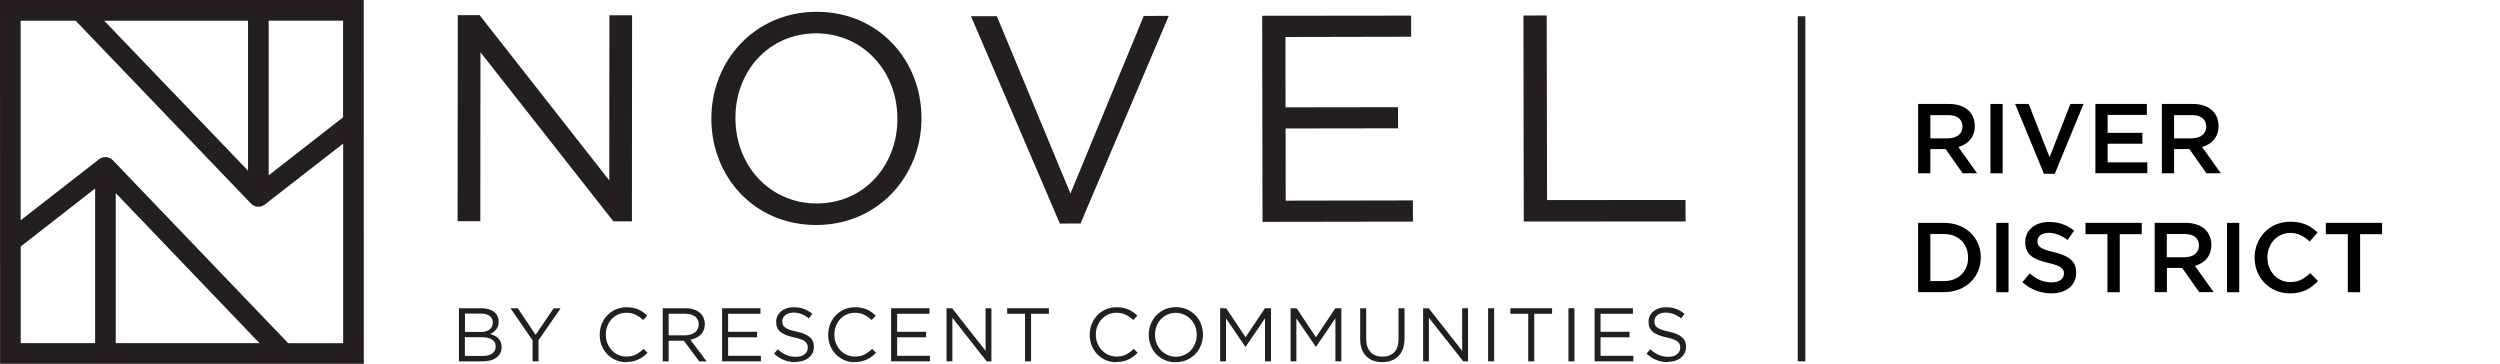
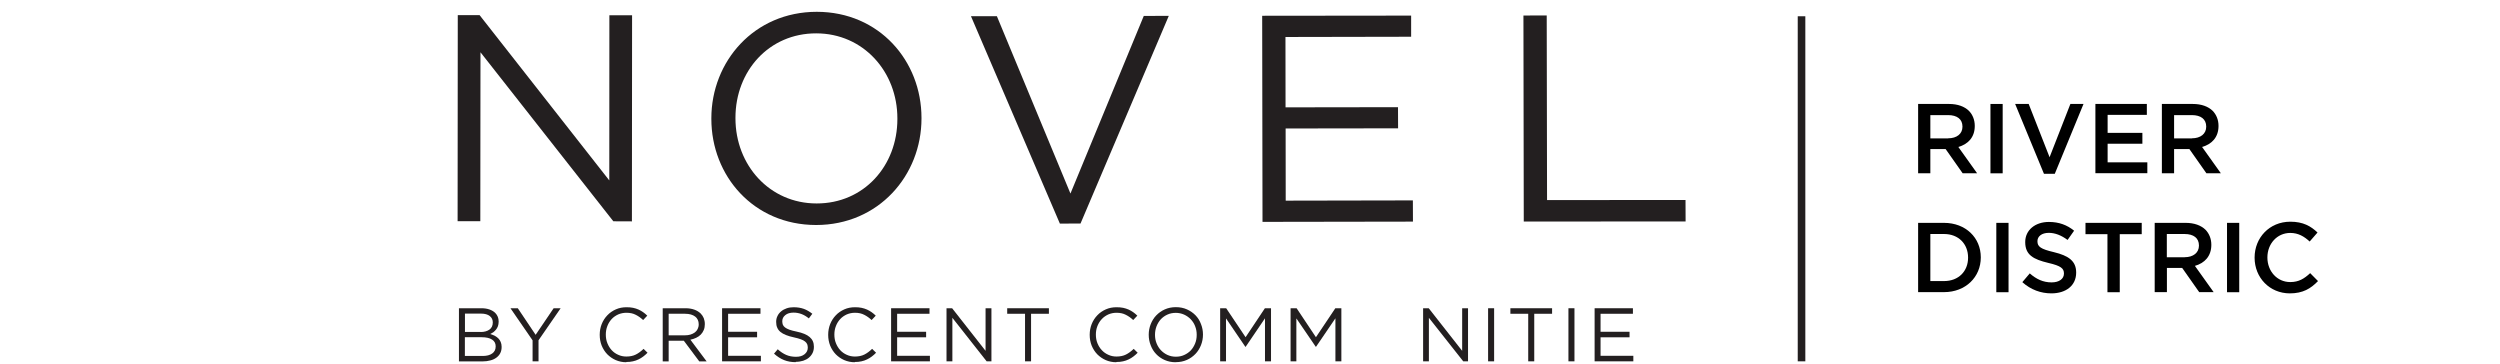
<svg xmlns="http://www.w3.org/2000/svg" id="Layer_1" version="1.1" viewBox="0 0 302.77 44.06">
  <defs>
    <style>
      .st0 {
        fill: none;
      }

      .st1 {
        clip-path: url(#clippath-1);
      }

      .st2 {
        fill: #231f20;
      }

      .st3 {
        clip-path: url(#clippath);
      }
    </style>
    <clipPath id="clippath">
      <rect class="st0" y="0" width="302.77" height="44.06" />
    </clipPath>
    <clipPath id="clippath-1">
      <rect class="st0" y="0" width="302.77" height="44.06" />
    </clipPath>
  </defs>
  <g class="st3">
-     <path class="st2" d="M44.05,2.52V0H0s.01,41.44.01,41.44v1.37s0,1.25,0,1.25h44.05s-.01-41.54-.01-41.54ZM41.55,2.5v11.71s-9.01,7.02-9.01,7.02V2.5s9.01,0,9.01,0ZM30.04,2.5v18.17S12.62,2.51,12.62,2.51h17.41ZM2.51,41.56v-11.71s9.01-7.02,9.01-7.02v18.73s-9.01,0-9.01,0ZM14.02,41.56v-18.17s17.41,18.17,17.41,18.17H14.02ZM34.89,41.55L13.67,19.41c-.35-.37-.89-.48-1.37-.3-.11.05-.22.11-.31.18l-9.49,7.39V2.51s6.66,0,6.66,0l21.23,22.14c.24.25.56.38.9.39.16,0,.32-.03.47-.09.11-.05.22-.11.31-.18l9.49-7.38v24.17s-6.66,0-6.66,0Z" />
    <polygon class="st2" points="55.42 26.79 58.17 26.79 58.19 6.33 74.28 26.8 76.53 26.81 76.55 1.85 73.8 1.85 73.79 21.85 58.08 1.83 55.44 1.83 55.42 26.79" />
    <path class="st2" d="M108.68,14.42c0,5.67-4.07,10.23-9.78,10.22-5.7,0-9.83-4.64-9.83-10.31v-.07c0-5.67,4.07-10.23,9.78-10.22,5.7,0,9.84,4.64,9.83,10.31v.07ZM98.92,1.43c-7.59,0-12.77,6.01-12.77,12.9v.07c0,6.88,5.09,12.84,12.68,12.85,7.59,0,12.77-6.02,12.77-12.9v-.07c0-6.88-5.09-12.84-12.68-12.85" />
    <polygon class="st2" points="129.64 23.44 120.73 1.96 117.59 1.96 128.36 27.08 130.86 27.07 141.55 1.92 138.52 1.93 129.64 23.44" />
    <polygon class="st2" points="155.71 24.3 155.7 15.56 169.32 15.54 169.31 12.98 155.69 13 155.68 4.48 170.9 4.45 170.9 1.89 152.86 1.91 152.9 26.87 171.12 26.84 171.11 24.27 155.71 24.3" />
    <polygon class="st2" points="204.13 24.22 187.36 24.23 187.32 1.87 184.5 1.88 184.54 26.83 204.14 26.82 204.13 24.22" />
    <path class="st2" d="M58.46,43.11c.49,0,.87-.1,1.15-.3.28-.2.42-.48.42-.85v-.02c0-.35-.14-.62-.43-.81-.29-.19-.71-.29-1.27-.29h-2.03v2.27h2.16ZM58.2,40.21c.44,0,.8-.1,1.07-.29.27-.19.41-.48.41-.86v-.02c0-.32-.12-.57-.37-.77-.24-.19-.6-.29-1.05-.29h-1.95v2.22h1.9ZM55.57,37.33h2.73c.37,0,.69.05.98.15.28.1.52.24.7.42.28.29.41.63.41,1.03v.02c0,.21-.03.39-.09.56-.06.16-.14.3-.24.42-.1.12-.21.22-.32.31-.12.08-.24.15-.37.21.19.06.37.13.54.21.17.09.31.2.44.32.12.12.22.27.29.44.07.17.11.36.11.58v.02c0,.28-.05.52-.16.74-.11.22-.27.4-.47.55-.2.15-.45.27-.74.34-.29.08-.6.12-.95.12h-2.85v-6.43Z" />
    <polygon class="st2" points="64.5 41.22 61.82 37.33 62.71 37.33 64.87 40.55 67.05 37.33 67.9 37.33 65.22 41.21 65.22 43.76 64.5 43.76 64.5 41.22" />
    <path class="st2" d="M75.86,43.87c-.47,0-.89-.09-1.29-.26-.39-.17-.73-.41-1.02-.7-.29-.3-.51-.65-.68-1.05-.16-.41-.24-.84-.24-1.3v-.02c0-.45.08-.88.24-1.29.16-.4.39-.76.68-1.06.29-.31.63-.54,1.03-.72.4-.18.83-.26,1.3-.26.29,0,.56.02.79.07.24.05.46.12.66.21.2.09.39.2.56.32.17.12.34.26.5.42l-.5.53c-.28-.26-.57-.47-.89-.63-.32-.17-.69-.25-1.14-.25-.35,0-.68.07-.99.2-.3.14-.57.32-.79.56-.22.24-.4.52-.52.84-.13.32-.19.67-.19,1.03v.02c0,.37.06.72.19,1.04.13.32.3.6.52.84.22.24.49.43.79.56.3.14.63.21.99.21.44,0,.82-.08,1.14-.24.32-.16.63-.39.94-.69l.48.47c-.17.17-.34.33-.52.46-.18.14-.37.25-.58.35-.2.1-.43.18-.67.23-.24.06-.51.08-.8.08" />
    <path class="st2" d="M82.96,40.61c.24,0,.46-.03.66-.09.2-.06.38-.15.53-.26.15-.11.26-.25.34-.41.08-.16.13-.35.13-.56v-.02c0-.4-.15-.71-.43-.93-.29-.22-.69-.34-1.22-.34h-1.99v2.61h1.98ZM80.26,37.33h2.77c.4,0,.75.06,1.06.17.31.11.56.27.77.47.16.16.28.35.37.56.08.22.13.45.13.71v.02c0,.26-.04.5-.13.71-.09.21-.21.4-.36.55-.16.16-.34.29-.56.39-.21.1-.45.18-.7.23l1.97,2.63h-.89l-1.87-2.5h-1.84v2.5h-.72v-6.43Z" />
    <polygon class="st2" points="87.45 37.33 92.1 37.33 92.1 38 88.18 38 88.18 40.18 91.69 40.18 91.69 40.85 88.18 40.85 88.18 43.09 92.15 43.09 92.15 43.76 87.45 43.76 87.45 37.33" />
    <path class="st2" d="M96.37,43.86c-.51,0-.99-.08-1.41-.25-.43-.17-.83-.43-1.22-.78l.45-.53c.34.31.68.53,1.02.68.34.15.74.23,1.19.23s.78-.1,1.04-.31c.26-.21.39-.47.39-.79v-.02c0-.15-.03-.28-.07-.4-.05-.12-.14-.23-.26-.33-.12-.1-.29-.19-.51-.27-.22-.08-.5-.16-.83-.23-.37-.08-.69-.17-.96-.28-.28-.11-.5-.23-.68-.38-.18-.15-.31-.32-.39-.52-.09-.19-.13-.42-.13-.69v-.02c0-.25.05-.48.16-.7.1-.22.25-.4.44-.56.19-.16.41-.28.67-.37.26-.09.54-.13.85-.13.47,0,.88.07,1.24.2.35.13.69.33,1.02.59l-.42.56c-.3-.24-.6-.42-.9-.53-.3-.11-.62-.17-.95-.17-.42,0-.76.1-1,.3-.25.2-.37.45-.37.74v.02c0,.15.03.29.07.41.05.12.14.23.27.33.13.1.31.19.53.27.23.08.52.16.87.23.72.15,1.25.37,1.58.66.34.29.51.67.51,1.16v.02c0,.28-.05.52-.16.75-.11.22-.26.41-.45.57-.19.16-.42.28-.69.37-.27.08-.56.13-.88.13" />
    <path class="st2" d="M103.53,43.87c-.47,0-.89-.09-1.29-.26-.39-.17-.73-.41-1.02-.7-.29-.3-.51-.65-.68-1.05-.16-.41-.24-.84-.24-1.3v-.02c0-.45.08-.88.24-1.29.16-.4.39-.76.68-1.06.29-.31.63-.54,1.03-.72.4-.18.83-.26,1.3-.26.29,0,.56.02.79.07.24.05.46.12.66.21.2.09.39.2.56.32.17.12.34.26.5.42l-.5.53c-.28-.26-.57-.47-.89-.63-.32-.17-.69-.25-1.13-.25-.35,0-.68.07-.99.2-.3.14-.57.32-.79.56-.22.24-.4.52-.52.84-.13.32-.19.67-.19,1.03v.02c0,.37.06.72.19,1.04.13.32.3.6.52.84.22.24.49.43.79.56.3.14.63.21.99.21.44,0,.82-.08,1.14-.24.32-.16.63-.39.94-.69l.48.47c-.17.17-.34.33-.52.46-.18.14-.37.25-.58.35-.2.1-.43.18-.67.23-.24.06-.51.08-.8.08" />
    <polygon class="st2" points="107.92 37.33 112.57 37.33 112.57 38 108.65 38 108.65 40.18 112.16 40.18 112.16 40.85 108.65 40.85 108.65 43.09 112.62 43.09 112.62 43.76 107.92 43.76 107.92 37.33" />
    <polygon class="st2" points="114.63 37.33 115.31 37.33 119.36 42.49 119.36 37.33 120.07 37.33 120.07 43.76 119.49 43.76 115.34 38.49 115.34 43.76 114.63 43.76 114.63 37.33" />
    <polygon class="st2" points="124.14 38 121.98 38 121.98 37.33 127.03 37.33 127.03 38 124.87 38 124.87 43.76 124.14 43.76 124.14 38" />
    <path class="st2" d="M135.2,43.87c-.46,0-.9-.09-1.29-.26-.39-.17-.73-.41-1.02-.7-.29-.3-.51-.65-.68-1.05-.16-.41-.24-.84-.24-1.3v-.02c0-.45.08-.88.24-1.29.16-.4.39-.76.68-1.06.29-.31.63-.54,1.03-.72.4-.18.83-.26,1.3-.26.29,0,.56.02.8.07.24.05.45.12.66.21.2.09.39.2.56.32.17.12.34.26.5.42l-.5.53c-.27-.26-.57-.47-.89-.63-.32-.17-.69-.25-1.13-.25-.36,0-.68.07-.99.2-.3.14-.57.32-.79.56-.23.24-.4.52-.53.84-.13.32-.19.67-.19,1.03v.02c0,.37.06.72.19,1.04.13.32.3.6.53.84.22.24.49.43.79.56.3.14.63.21.99.21.44,0,.82-.08,1.14-.24.32-.16.63-.39.94-.69l.48.47c-.17.17-.34.33-.52.46-.18.14-.37.25-.58.35-.2.1-.43.18-.67.23-.24.06-.51.08-.8.08" />
    <path class="st2" d="M142.41,43.2c.37,0,.71-.07,1.01-.21.31-.14.58-.33.8-.56.22-.24.39-.52.52-.84.13-.32.19-.66.19-1.03v-.02c0-.37-.06-.71-.19-1.03-.12-.32-.3-.6-.53-.84-.23-.24-.5-.43-.81-.57-.31-.14-.65-.21-1.01-.21s-.71.07-1.01.21c-.31.14-.57.33-.79.56-.22.24-.39.52-.52.84-.12.32-.19.66-.19,1.03v.02c0,.37.06.71.19,1.03.13.32.3.6.53.84.23.24.49.43.8.57.31.14.65.21,1.01.21M142.39,43.87c-.49,0-.93-.09-1.34-.27-.4-.18-.75-.42-1.03-.72-.29-.3-.51-.66-.66-1.06-.16-.4-.24-.82-.24-1.27v-.02c0-.44.08-.86.24-1.27.16-.4.38-.76.67-1.06.29-.3.63-.55,1.04-.73.4-.18.85-.27,1.34-.27s.94.09,1.34.27c.4.18.75.42,1.04.72.29.3.51.65.66,1.06.16.4.24.82.24,1.26,0,0,0,.01,0,.02,0,.44-.08.86-.24,1.27-.16.4-.38.76-.67,1.06-.29.3-.63.55-1.04.73-.41.18-.85.27-1.34.27" />
    <polygon class="st2" points="147.77 37.33 148.5 37.33 150.85 40.84 153.19 37.33 153.93 37.33 153.93 43.76 153.2 43.76 153.2 38.55 150.86 42 150.82 42 148.48 38.56 148.48 43.76 147.77 43.76 147.77 37.33" />
    <polygon class="st2" points="156.3 37.33 157.03 37.33 159.37 40.84 161.72 37.33 162.45 37.33 162.45 43.76 161.73 43.76 161.73 38.55 159.38 42 159.35 42 157 38.56 157 43.76 156.3 43.76 156.3 37.33" />
-     <path class="st2" d="M167.4,43.86c-.4,0-.76-.06-1.09-.18-.33-.12-.61-.3-.84-.53-.24-.24-.42-.53-.55-.88-.13-.35-.19-.75-.19-1.2v-3.74h.73v3.69c0,.7.17,1.23.52,1.61.35.38.83.56,1.45.56s1.07-.18,1.42-.53c.35-.36.52-.89.52-1.59v-3.74h.73v3.68c0,.47-.07.88-.19,1.23-.13.35-.31.65-.55.89-.24.24-.52.42-.84.54-.33.12-.69.18-1.1.18" />
    <polygon class="st2" points="172.35 37.33 173.03 37.33 177.08 42.49 177.08 37.33 177.79 37.33 177.79 43.76 177.21 43.76 173.05 38.49 173.05 43.76 172.35 43.76 172.35 37.33" />
    <rect class="st2" x="180.22" y="37.33" width=".73" height="6.43" />
    <polygon class="st2" points="185.08 38 182.92 38 182.92 37.33 187.97 37.33 187.97 38 185.81 38 185.81 43.76 185.08 43.76 185.08 38" />
    <rect class="st2" x="189.95" y="37.33" width=".73" height="6.43" />
    <polygon class="st2" points="193.12 37.33 197.76 37.33 197.76 38 193.84 38 193.84 40.18 197.35 40.18 197.35 40.85 193.84 40.85 193.84 43.09 197.81 43.09 197.81 43.76 193.12 43.76 193.12 37.33" />
-     <path class="st2" d="M202.04,43.86c-.52,0-.98-.08-1.41-.25-.43-.17-.83-.43-1.22-.78l.45-.53c.34.31.68.53,1.02.68.34.15.74.23,1.18.23s.78-.1,1.04-.31c.26-.21.39-.47.39-.79v-.02c0-.15-.02-.28-.07-.4-.05-.12-.13-.23-.26-.33-.12-.1-.29-.19-.51-.27-.22-.08-.5-.16-.83-.23-.37-.08-.69-.17-.96-.28-.27-.11-.5-.23-.68-.38-.18-.15-.31-.32-.4-.52-.09-.19-.13-.42-.13-.69v-.02c0-.25.05-.48.15-.7.11-.22.25-.4.44-.56.19-.16.41-.28.67-.37.26-.09.54-.13.84-.13.47,0,.88.07,1.24.2.35.13.69.33,1.02.59l-.42.56c-.3-.24-.6-.42-.91-.53-.3-.11-.62-.17-.95-.17-.43,0-.76.1-1,.3-.25.2-.37.45-.37.74v.02c0,.15.03.29.07.41.05.12.14.23.27.33.13.1.31.19.53.27.23.08.52.16.87.23.72.15,1.25.37,1.58.66.34.29.51.67.51,1.16v.02c0,.28-.05.52-.16.75-.11.22-.26.41-.45.57-.19.16-.42.28-.69.37-.27.08-.57.13-.88.13" />
  </g>
  <g>
    <path d="M232.3,26.99h3.13c2.64,0,4.46,1.81,4.46,4.17v.02c0,2.36-1.82,4.2-4.46,4.2h-3.13v-8.4ZM233.78,28.33v5.71h1.66c1.76,0,2.91-1.19,2.91-2.83v-.02c0-1.64-1.15-2.85-2.91-2.85h-1.66Z" />
    <path d="M241.77,26.99h1.48v8.4h-1.48v-8.4Z" />
    <path d="M244.93,34.16l.89-1.05c.8.7,1.62,1.09,2.65,1.09.91,0,1.49-.43,1.49-1.06v-.02c0-.6-.34-.92-1.9-1.28-1.79-.43-2.79-.96-2.79-2.51v-.02c0-1.44,1.2-2.43,2.87-2.43,1.22,0,2.2.37,3.05,1.06l-.79,1.12c-.76-.56-1.51-.86-2.28-.86-.86,0-1.37.44-1.37,1v.02c0,.65.38.94,2,1.32,1.77.43,2.69,1.07,2.69,2.46v.02c0,1.57-1.24,2.51-3,2.51-1.28,0-2.49-.44-3.5-1.34Z" />
    <path d="M255.23,28.36h-2.66v-1.37h6.81v1.37h-2.66v7.03h-1.49v-7.03Z" />
    <path d="M260.95,26.99h3.74c1.06,0,1.88.31,2.42.84.44.46.7,1.08.7,1.81v.02c0,1.38-.83,2.21-1.99,2.54l2.27,3.18h-1.75l-2.06-2.93h-1.85v2.93h-1.48v-8.4ZM264.58,31.15c1.05,0,1.73-.55,1.73-1.4v-.02c0-.9-.65-1.39-1.74-1.39h-2.15v2.82h2.16Z" />
    <path d="M269.71,26.99h1.48v8.4h-1.48v-8.4Z" />
    <path d="M273.05,31.21v-.02c0-2.39,1.79-4.34,4.33-4.34,1.55,0,2.48.54,3.29,1.31l-.95,1.09c-.67-.62-1.39-1.04-2.35-1.04-1.6,0-2.77,1.32-2.77,2.96v.02c0,1.64,1.16,2.97,2.77,2.97,1.03,0,1.69-.41,2.41-1.08l.95.96c-.88.91-1.83,1.49-3.41,1.49-2.45,0-4.27-1.91-4.27-4.32Z" />
-     <path d="M284.34,28.36h-2.66v-1.37h6.81v1.37h-2.66v7.03h-1.49v-7.03Z" />
  </g>
  <g>
    <path d="M232.3,12.59h3.74c1.06,0,1.88.31,2.42.84.44.46.7,1.08.7,1.81v.02c0,1.38-.83,2.21-1.99,2.54l2.27,3.18h-1.75l-2.06-2.93h-1.85v2.93h-1.48v-8.4ZM235.94,16.75c1.05,0,1.73-.55,1.73-1.4v-.02c0-.9-.65-1.39-1.74-1.39h-2.15v2.82h2.16Z" />
    <path d="M241.06,12.59h1.48v8.4h-1.48v-8.4Z" />
    <path d="M244.06,12.59h1.63l2.53,6.45,2.52-6.45h1.59l-3.48,8.46h-1.31l-3.49-8.46Z" />
    <path d="M253.78,12.59h6.22v1.32h-4.75v2.18h4.21v1.32h-4.21v2.25h4.81v1.32h-6.29v-8.4Z" />
    <path d="M261.82,12.59h3.74c1.06,0,1.88.31,2.42.84.44.46.7,1.08.7,1.81v.02c0,1.38-.83,2.21-1.99,2.54l2.27,3.18h-1.75l-2.06-2.93h-1.85v2.93h-1.48v-8.4ZM265.46,16.75c1.05,0,1.73-.55,1.73-1.4v-.02c0-.9-.65-1.39-1.74-1.39h-2.15v2.82h2.16Z" />
  </g>
  <g class="st1">
    <rect class="st2" x="217.72" y="1.97" width=".92" height="41.79" />
  </g>
</svg>